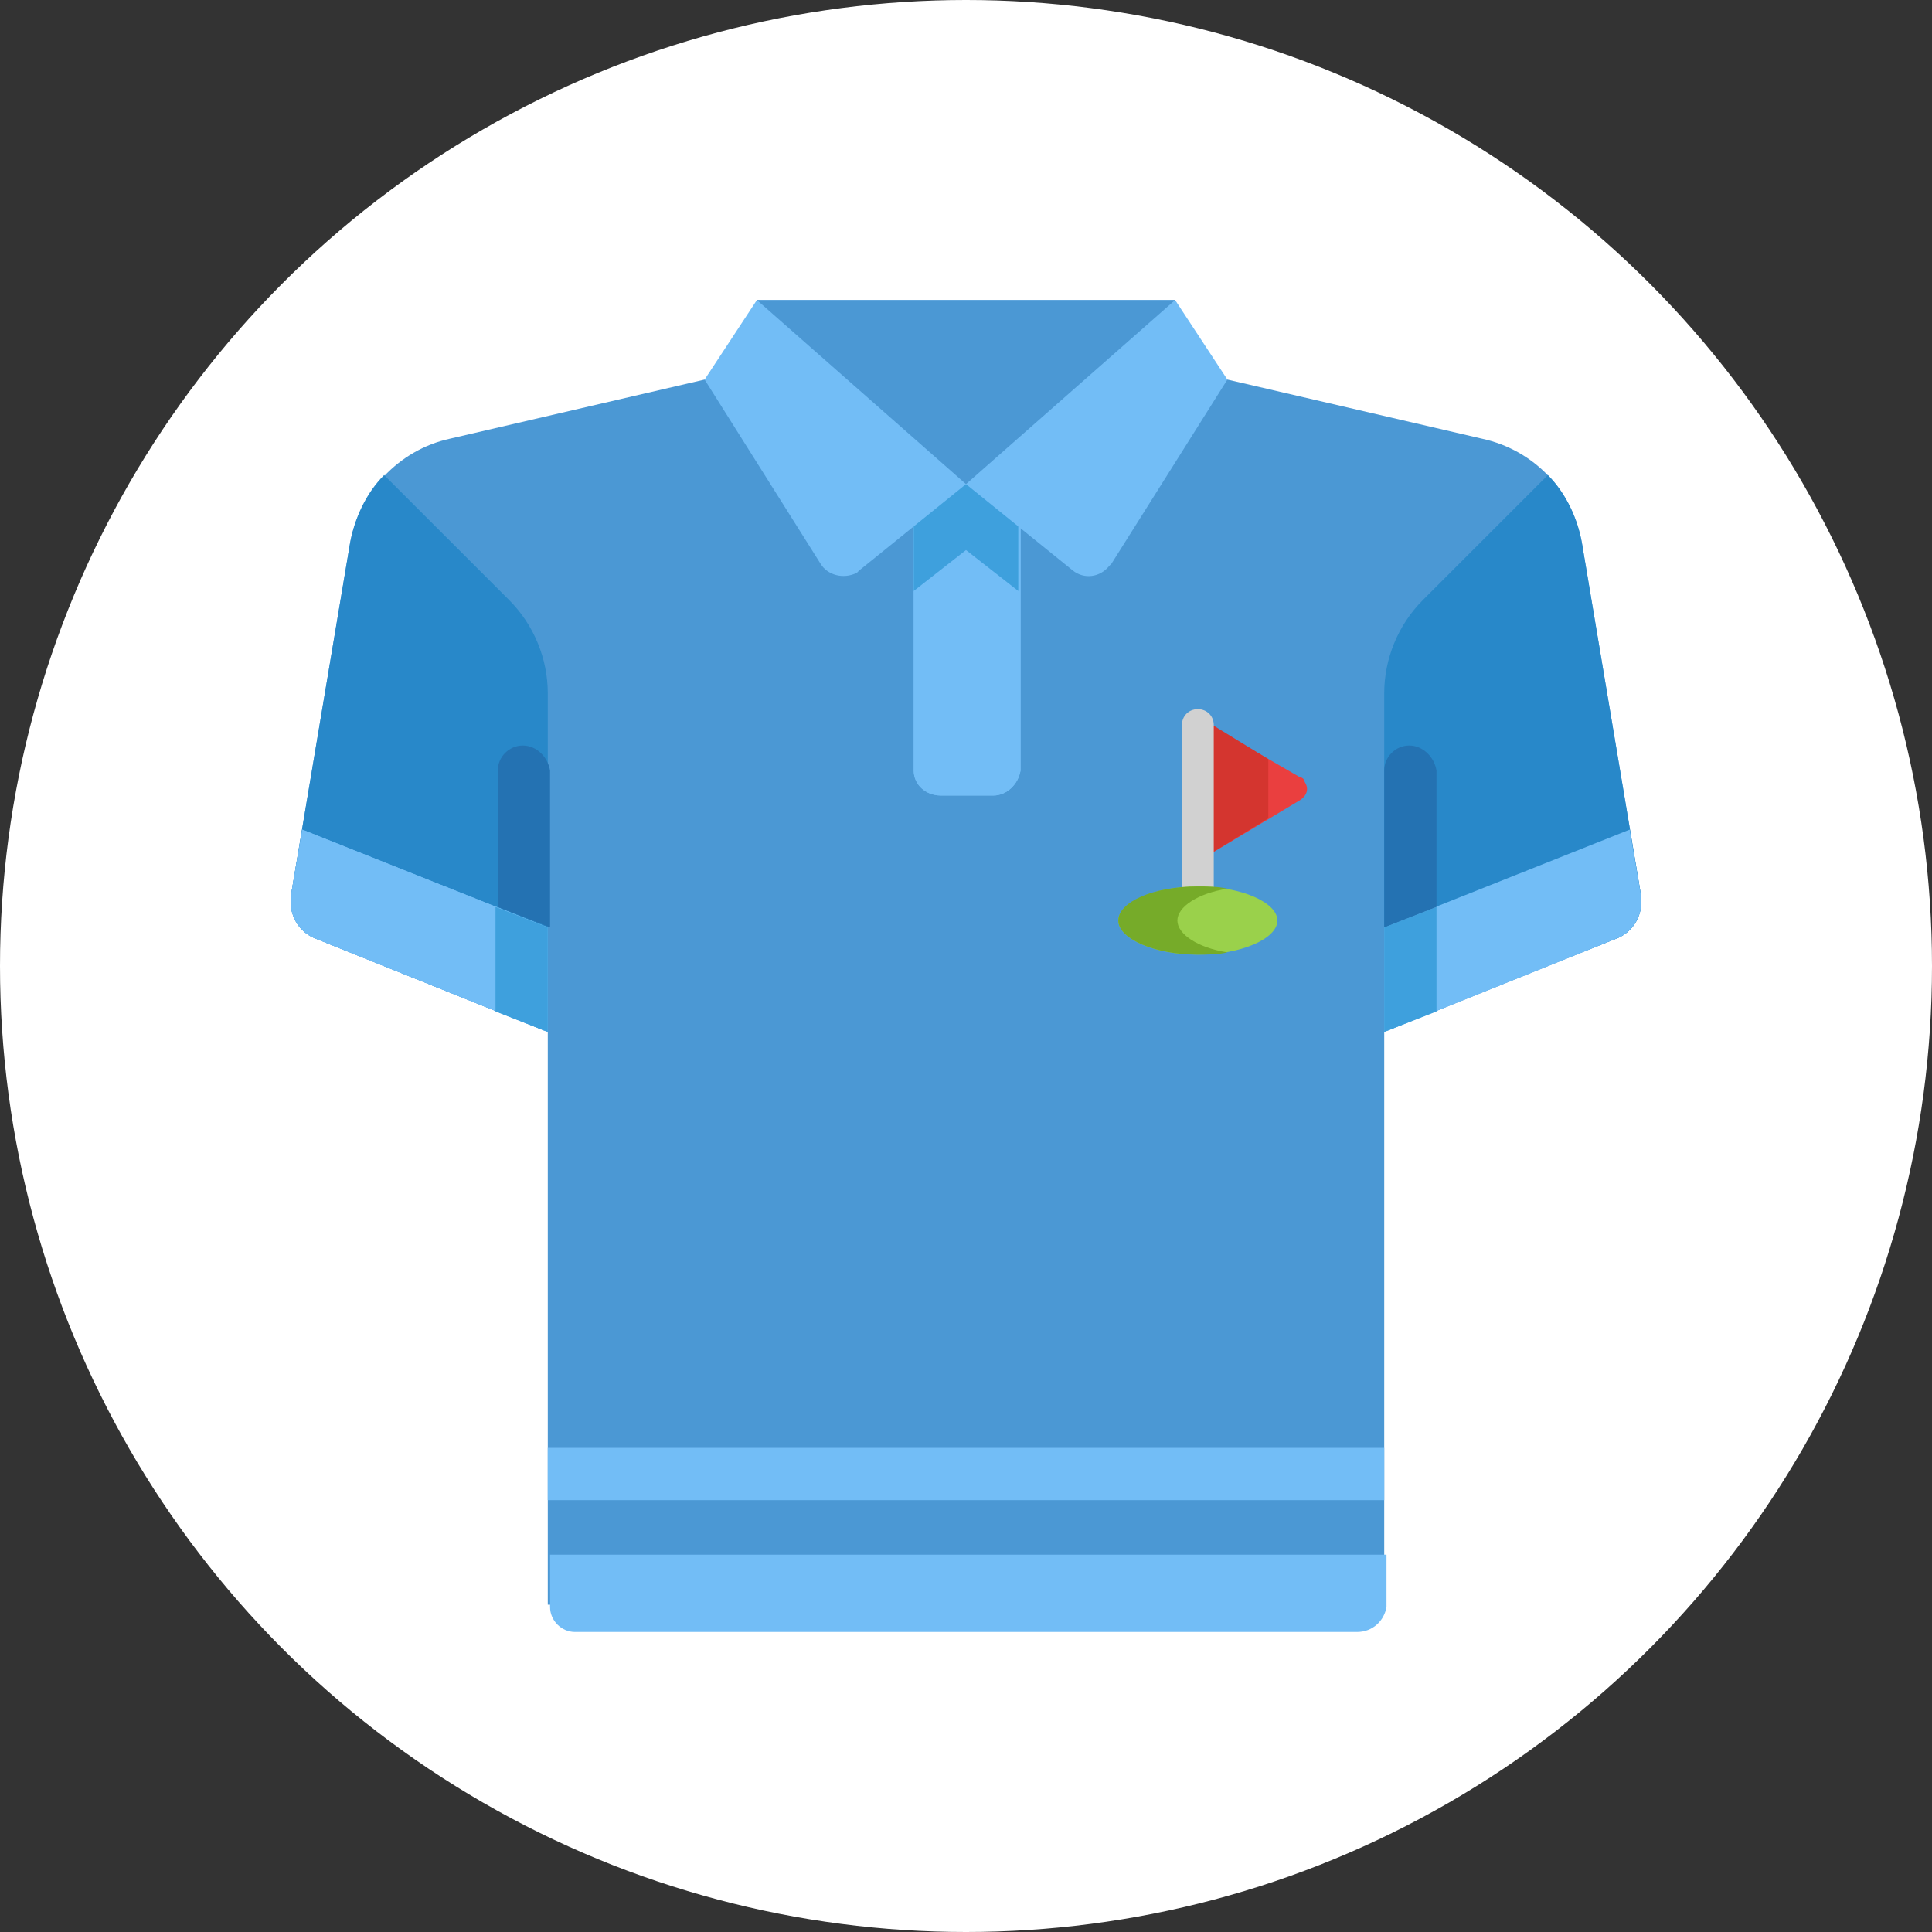
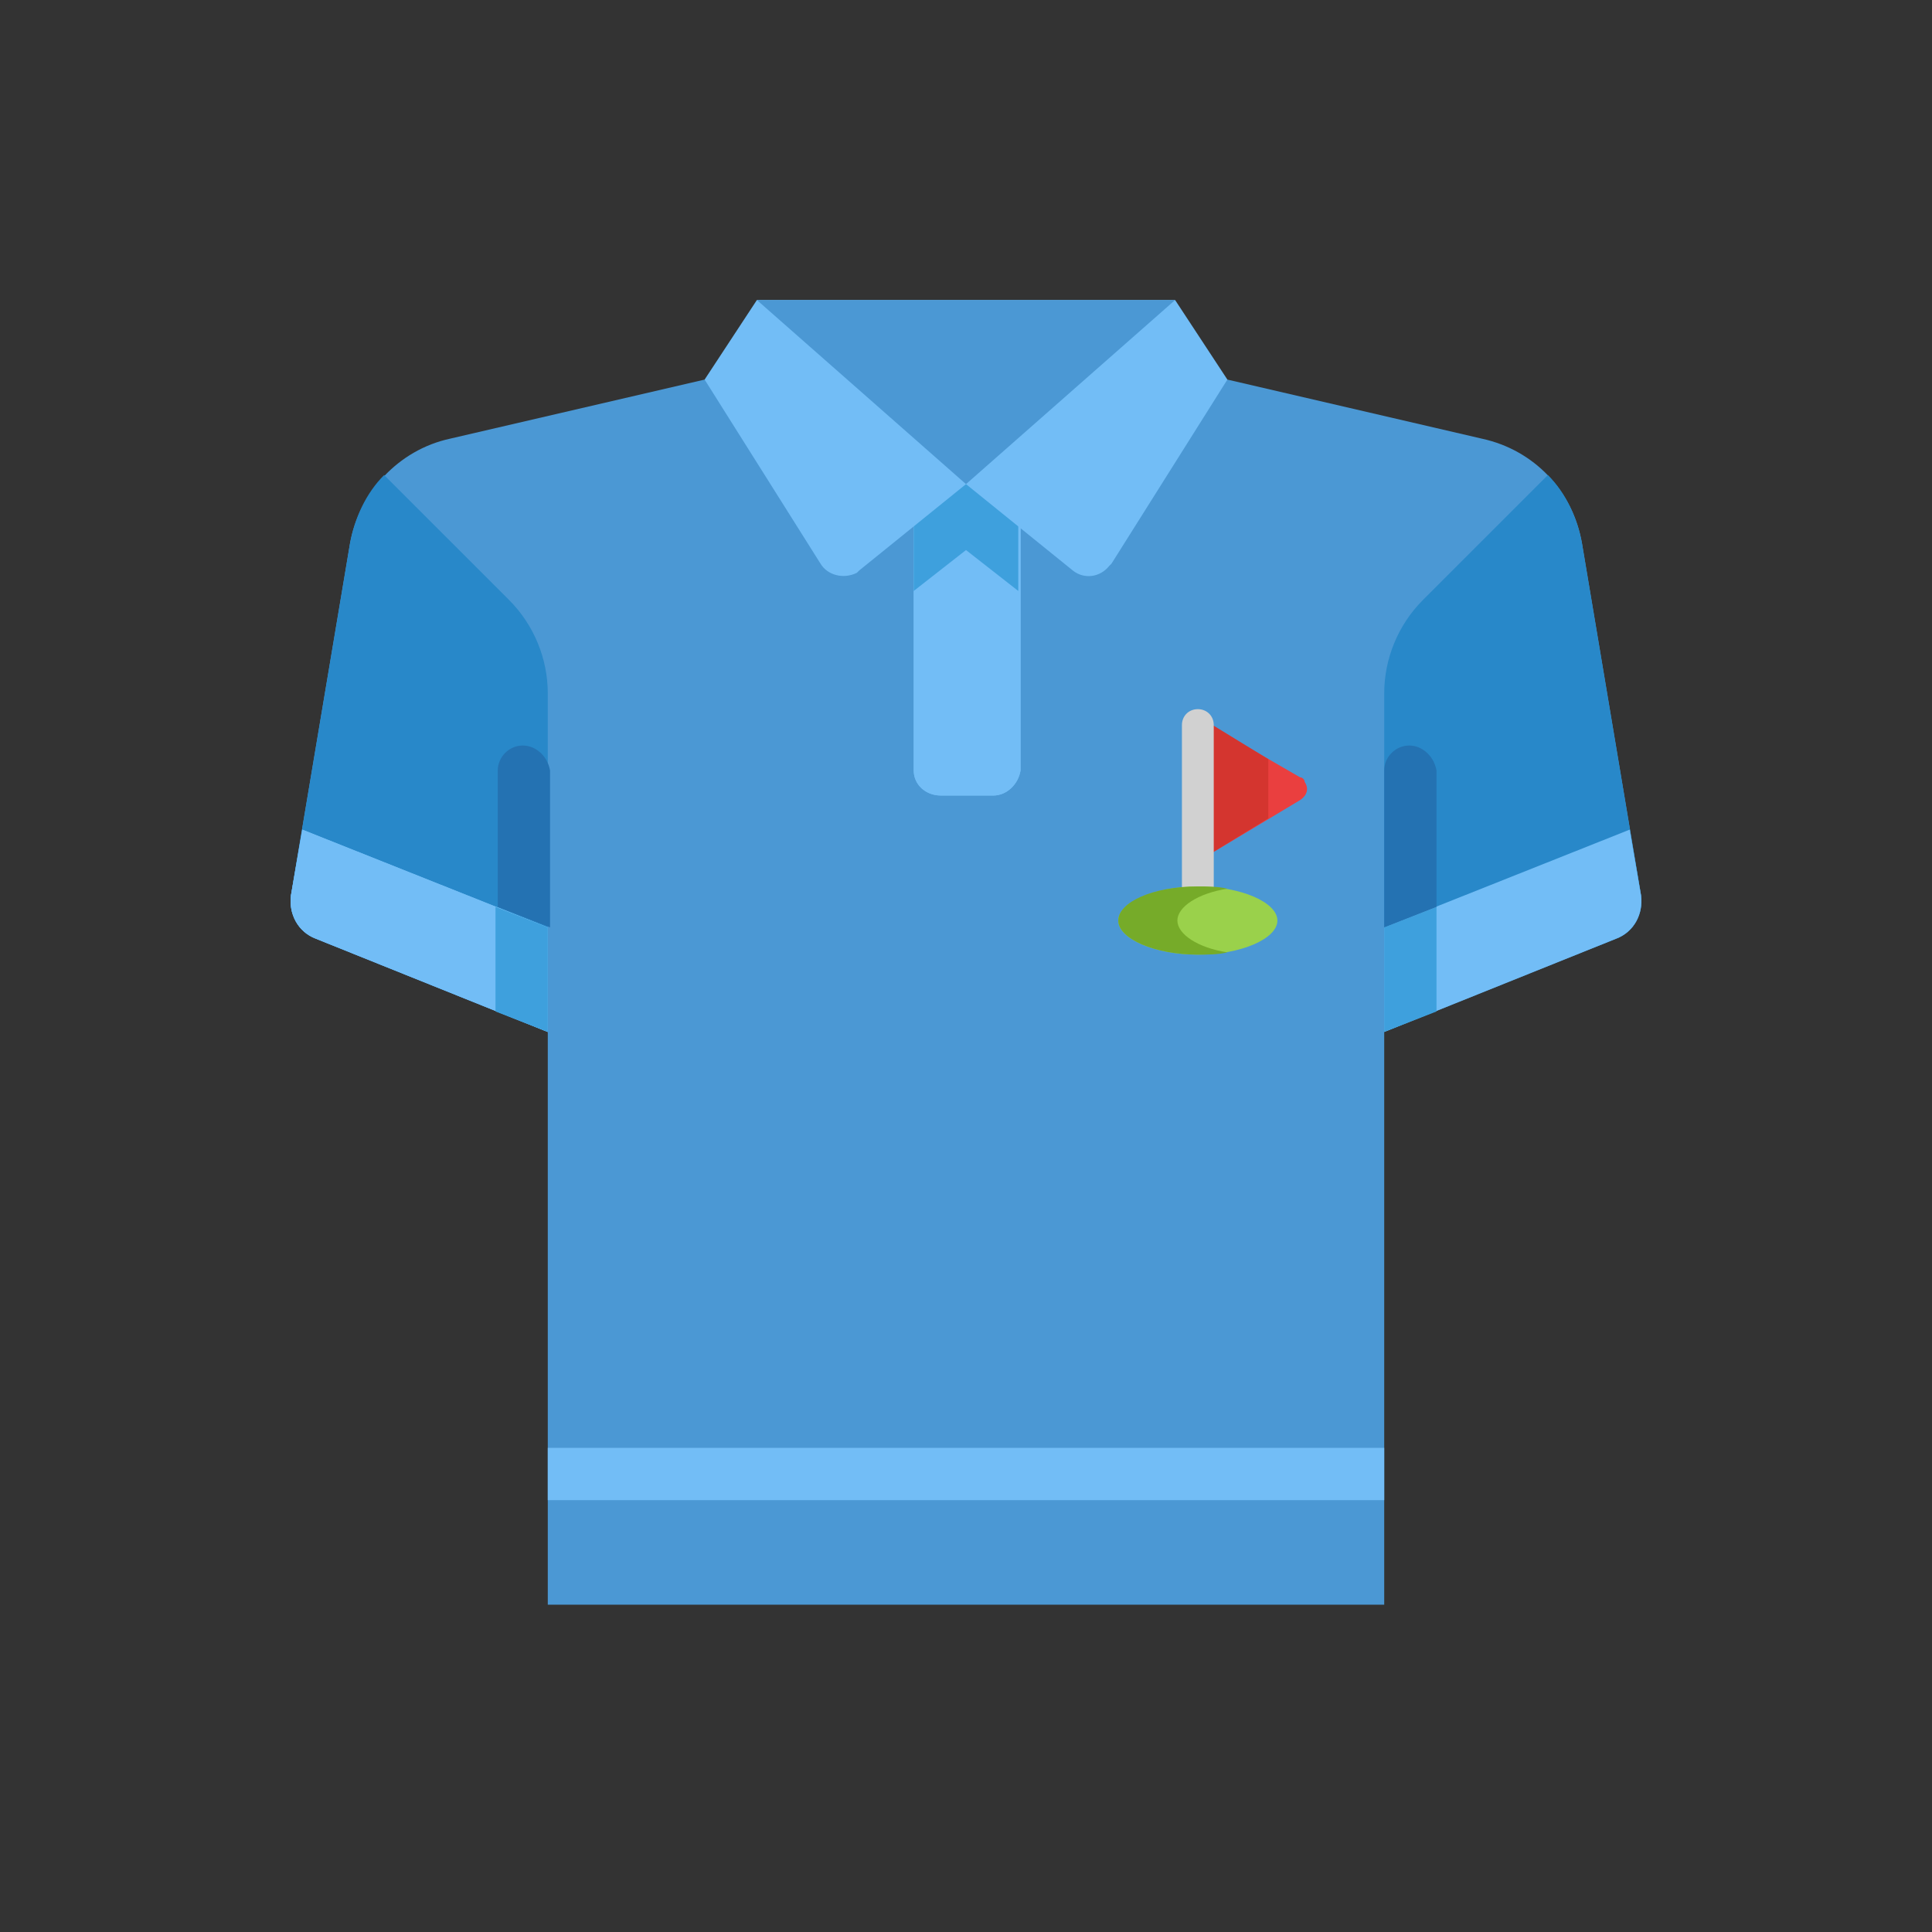
<svg xmlns="http://www.w3.org/2000/svg" version="1.1" id="レイヤー_1" x="0px" y="0px" viewBox="0 0 85 85" style="enable-background:new 0 0 85 85;" xml:space="preserve">
  <rect x="0" y="0" width="85" height="85" fill="#333333" stroke="none" />
  <style type="text/css">
	.st0{fill:#FFFFFF;}
	.st1{fill:#4B98D4;}
	.st2{fill:#2888C9;}
	.st3{fill:#72BDF6;}
	.st4{fill:#3EA0DD;}
	.st5{fill:#2472B2;}
	.st6{fill:#EA3F3F;}
	.st7{fill:#D4352F;}
	.st8{fill:#D1D1D1;}
	.st9{fill:#9AD14B;}
	.st10{fill:#76AB29;}
</style>
  <title>item_l_GolfWear</title>
  <g id="レイヤー_2_1_">
    <g id="レイヤー_1-2">
-       <circle class="st0" cx="42.5" cy="42.5" r="42.5" />
      <path class="st1" d="M69.6,23.9c-0.4-2.3-2.1-4.1-4.4-4.6L54,16.7H31l-11.2,2.6c-2.3,0.5-4,2.4-4.4,4.6l-2.6,15.5    c-0.1,0.8,0.3,1.6,1.1,1.9l10.2,4.1v25.2h36.8V45.4l10.2-4.1c0.8-0.3,1.2-1.1,1.1-1.9L69.6,23.9z" />
      <path class="st2" d="M16.9,20.9c-0.8,0.8-1.3,1.9-1.5,3l-2.6,15.5c-0.1,0.8,0.3,1.6,1.1,1.9l10.2,4.1V30.5c0-1.5-0.6-3-1.7-4.1    L16.9,20.9z" />
      <path class="st3" d="M40.2,21.3v12.6c0,0.6,0.5,1.1,1.2,1.1h2.3c0.6,0,1.1-0.5,1.2-1.1V21.3H40.2z" />
      <path class="st3" d="M12.8,39.4c-0.1,0.8,0.3,1.6,1.1,1.9l10.2,4.1v-4.6l-10.8-4.3L12.8,39.4z" />
      <path class="st3" d="M40.2,21.3v12.6c0,0.6,0.5,1.1,1.2,1.1h2.3c0.6,0,1.1-0.5,1.2-1.1V21.3H40.2z" />
      <path class="st3" d="M12.8,39.4c-0.1,0.8,0.3,1.6,1.1,1.9l10.2,4.1v-4.6l-10.8-4.3L12.8,39.4z" />
      <polygon class="st4" points="21.8,44.5 24.1,45.4 24.1,40.8 21.8,39.9   " />
      <path class="st5" d="M23,32.8c-0.6,0-1.1,0.5-1.1,1.1c0,0,0,0,0,0v6l2.3,0.9v-6.9C24.1,33.3,23.6,32.8,23,32.8z" />
      <path class="st2" d="M68.1,20.9c0.8,0.8,1.3,1.9,1.5,3l2.6,15.5c0.1,0.8-0.3,1.6-1.1,1.9l-10.2,4V30.5c0-1.5,0.6-3,1.7-4.1    L68.1,20.9z" />
      <path class="st3" d="M72.2,39.4c0.1,0.8-0.3,1.6-1.1,1.9l-10.2,4.1v-4.6l10.8-4.3L72.2,39.4z" />
      <polygon class="st4" points="63.2,44.5 60.9,45.4 60.9,40.8 63.2,39.9   " />
      <path class="st5" d="M62,32.8c0.6,0,1.1,0.5,1.2,1.1c0,0,0,0,0,0v6l-2.3,0.9v-6.9C60.9,33.3,61.4,32.8,62,32.8z" />
-       <path class="st3" d="M59.7,71.8H25.3c-0.6,0-1.1-0.5-1.1-1.1c0,0,0,0,0,0v-2.3h36.8v2.3C60.9,71.3,60.4,71.8,59.7,71.8    C59.8,71.8,59.7,71.8,59.7,71.8z" />
      <rect x="24.1" y="63.7" class="st3" width="36.8" height="2.3" />
      <polygon class="st4" points="40.2,26 42.5,24.2 44.8,26 44.8,21.3 40.2,21.3   " />
      <path class="st3" d="M51.7,13.2H33.3L31,16.7l5.1,8.1c0.3,0.5,1,0.7,1.6,0.4c0,0,0.1-0.1,0.1-0.1l4.7-3.8l4.7,3.8    c0.5,0.4,1.2,0.3,1.6-0.2c0,0,0.1-0.1,0.1-0.1l5.1-8.1L51.7,13.2z" />
      <polygon class="st1" points="42.5,21.3 33.3,13.2 51.7,13.2   " />
      <path class="st6" d="M57.2,34.2l-4.5-2.6v6.3l4.5-2.7c0.3-0.2,0.4-0.5,0.2-0.8C57.4,34.3,57.3,34.2,57.2,34.2z" />
      <polygon class="st7" points="52.7,37.9 55.8,36 55.8,33.4 52.7,31.5   " />
      <path class="st8" d="M52.7,39.9c-0.4,0-0.7-0.3-0.7-0.6c0,0,0,0,0,0v-7.4c0-0.4,0.3-0.7,0.7-0.7c0.4,0,0.7,0.3,0.7,0.7v7.4    C53.3,39.6,53,39.9,52.7,39.9C52.7,39.9,52.7,39.9,52.7,39.9z" />
      <path class="st9" d="M56.2,40.5c0-0.8-1.6-1.5-3.5-1.5s-3.5,0.7-3.5,1.5s1.6,1.5,3.5,1.5S56.2,41.3,56.2,40.5z" />
      <path class="st10" d="M51.8,40.5c0-0.6,0.9-1.2,2.2-1.4C53.6,39,53.1,39,52.7,39c-2,0-3.5,0.7-3.5,1.5s1.6,1.5,3.5,1.5    c0.4,0,0.9,0,1.3-0.1C52.7,41.7,51.8,41.1,51.8,40.5z" />
    </g>
  </g>
</svg>